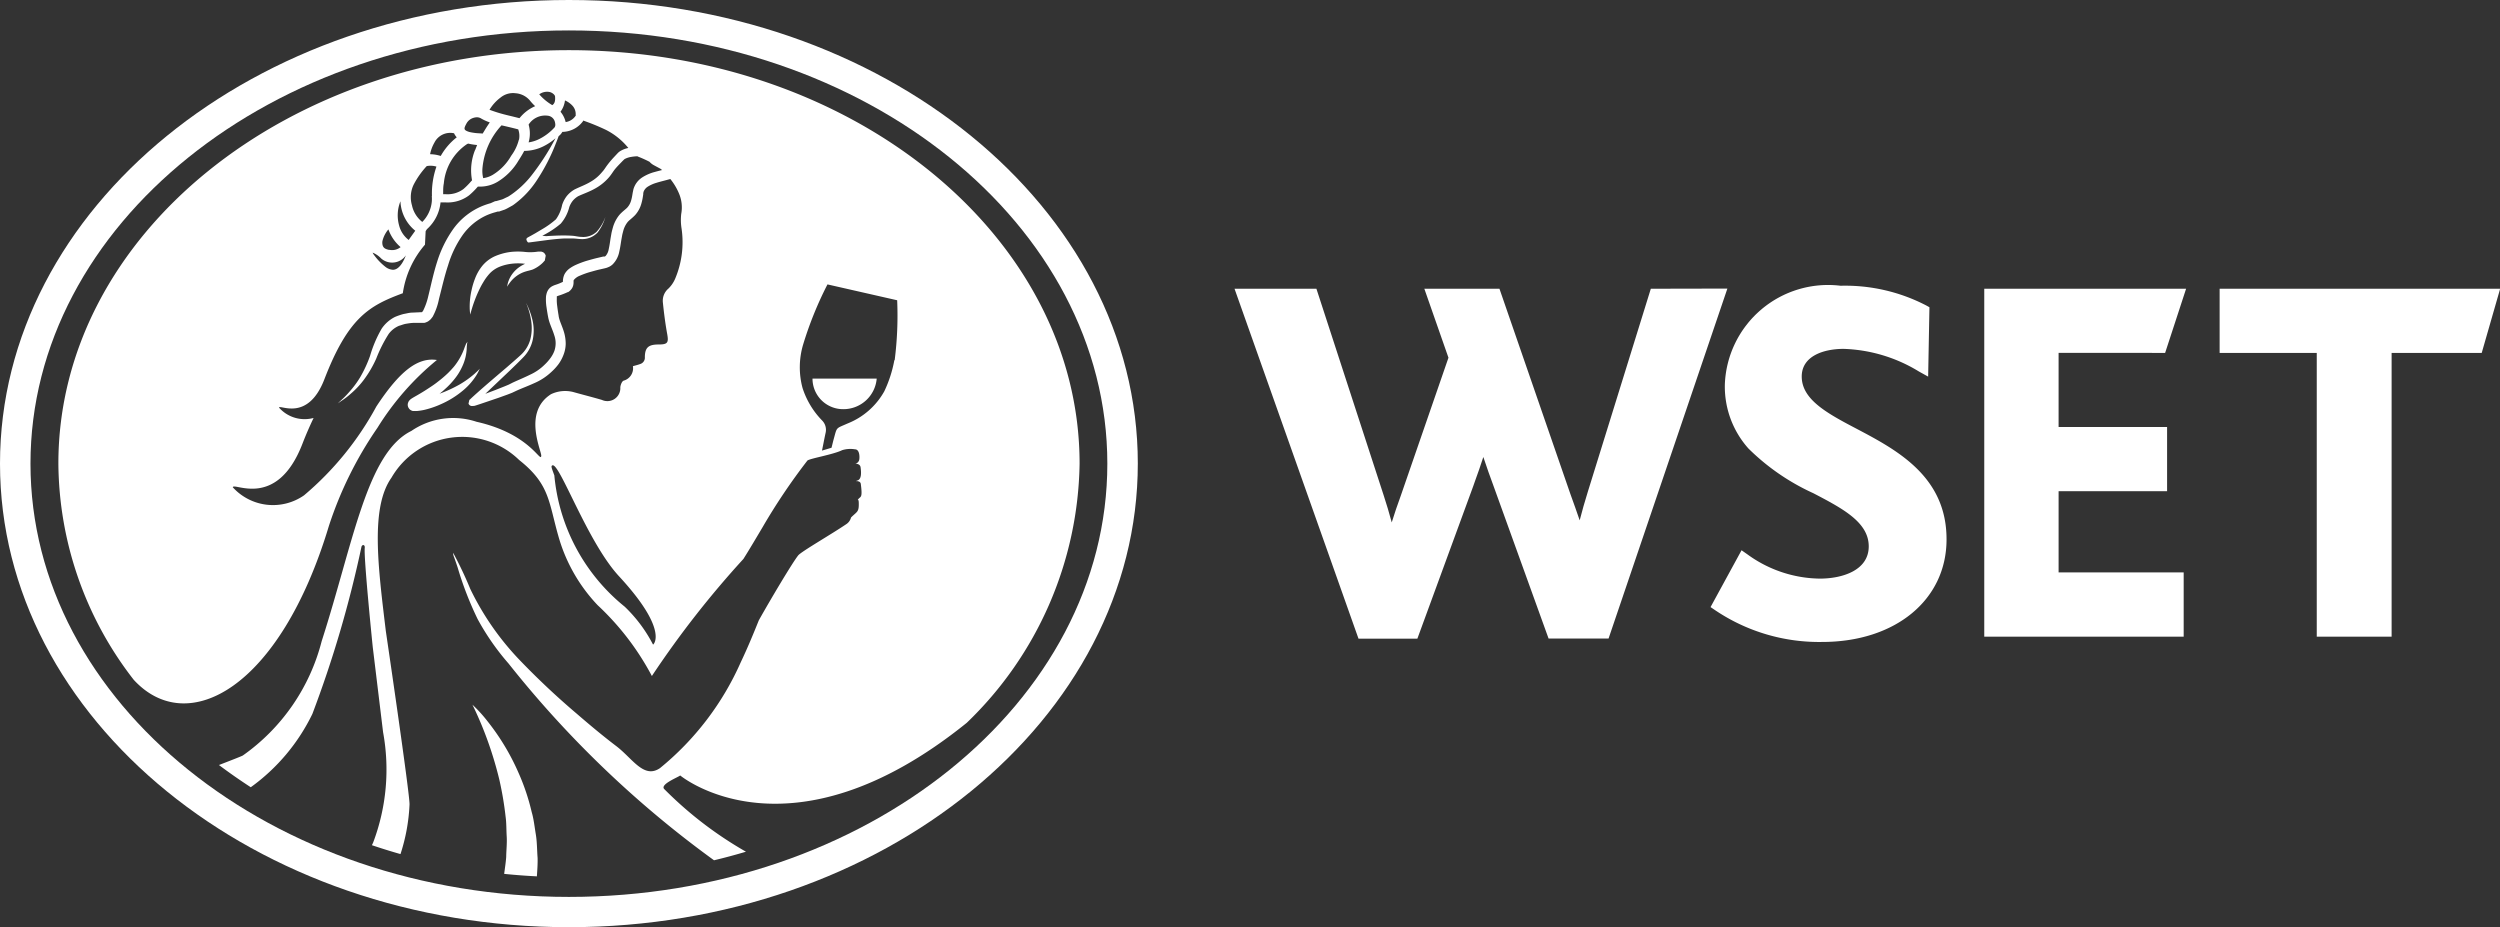
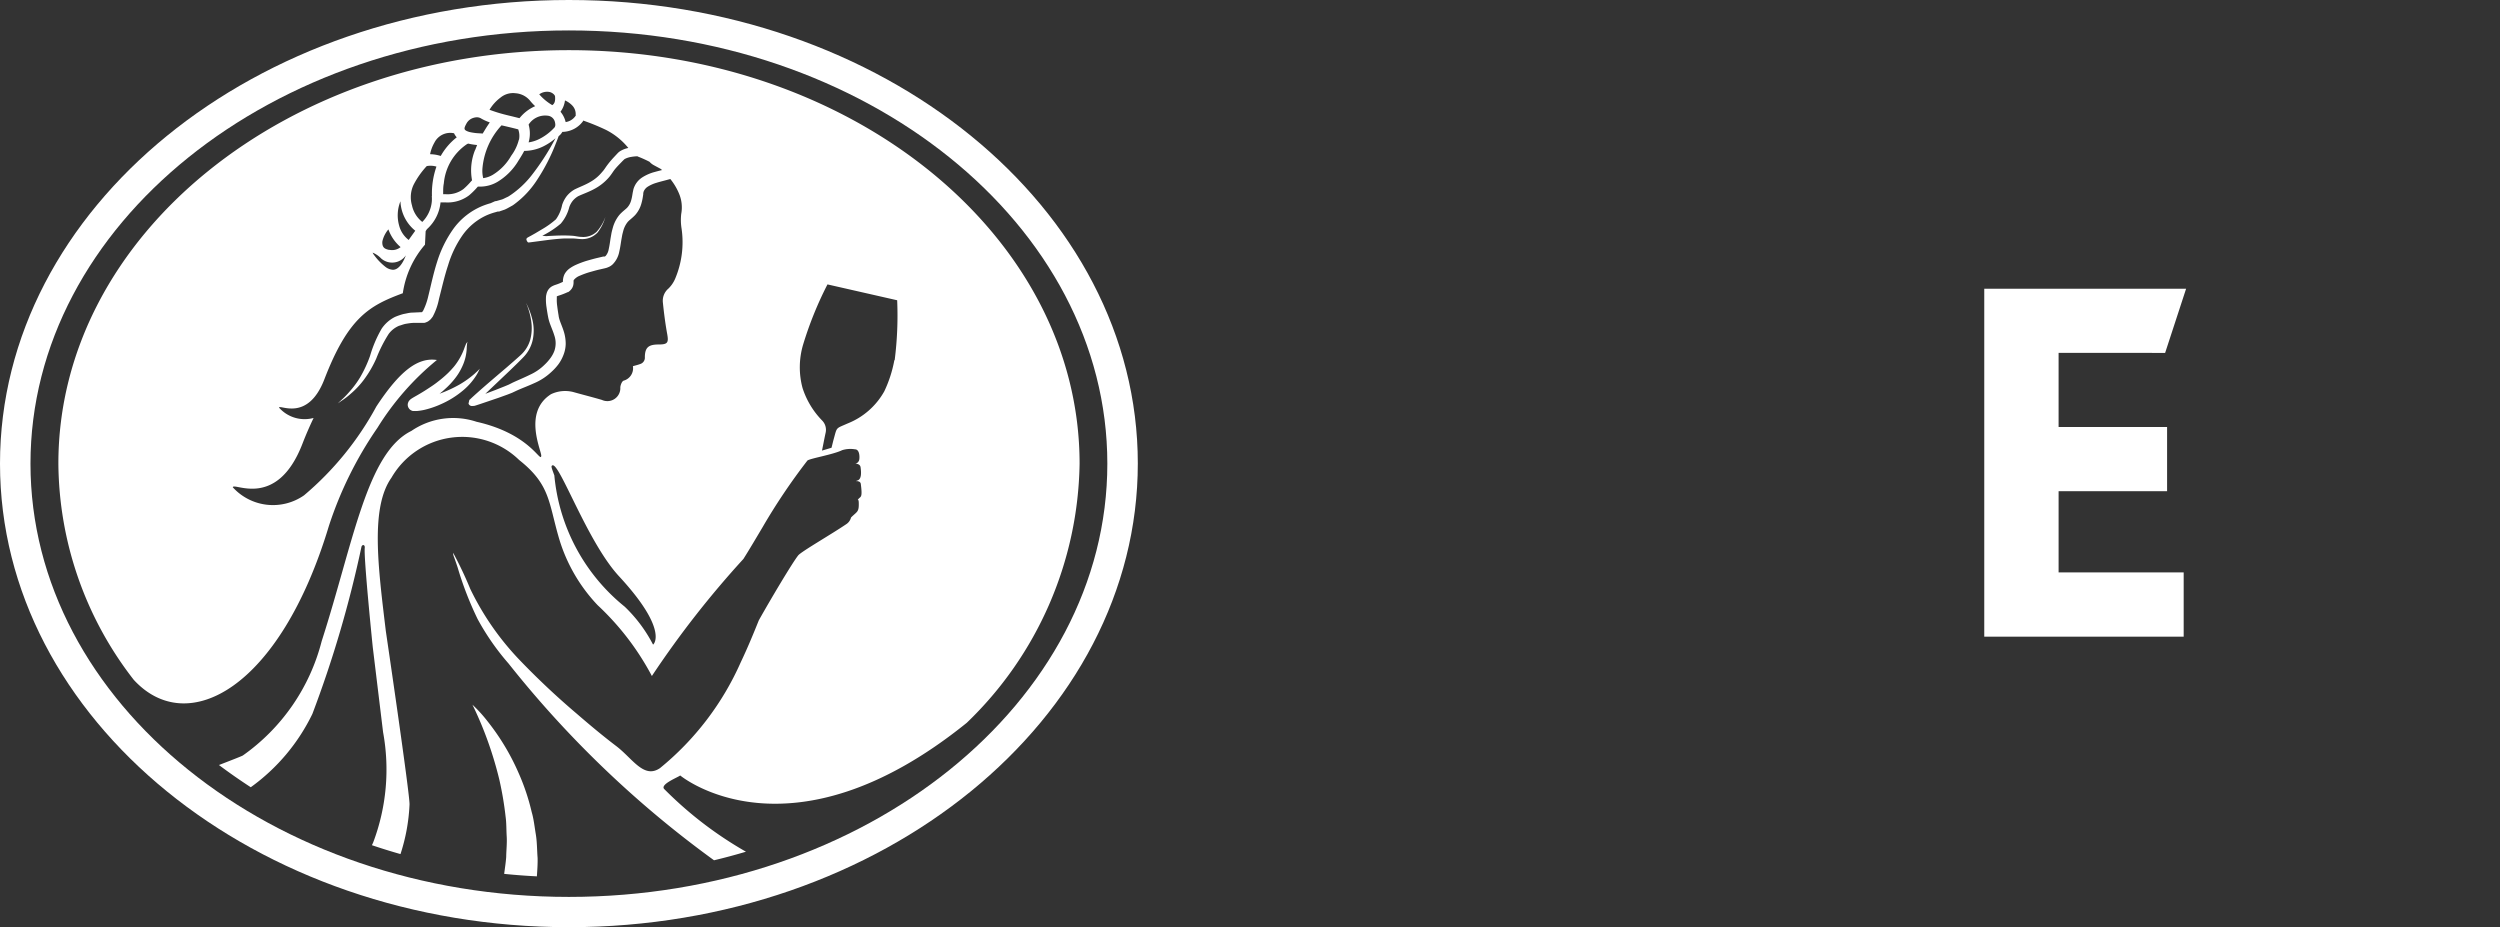
<svg xmlns="http://www.w3.org/2000/svg" width="48.391" height="17.951" viewBox="0 0 48.391 17.951">
  <rect x="0" y="0" width="48.391" height="17.951" fill="#333333" stroke="none" />
  <g transform="translate(-21.718 77.647)">
-     <path d="M112.6-58.277l-1.218,3.925c-.063.2-.113.381-.159.558-.056-.166-.117-.335-.183-.518l-1.37-3.965h-1.454l.467,1.335-.92,2.663c-.065.178-.125.353-.178.525-.051-.186-.1-.357-.158-.53l-1.3-3.993h-1.585l2.4,6.774h1.139l1.083-2.956.035-.1c.052-.144.108-.3.159-.461.063.194.133.385.2.568l1.063,2.946h1.161l2.3-6.774Z" transform="translate(-58.928 -13.781)" fill="#fff" />
-     <path d="M139.312-55.709c-.572-.3-1.067-.566-1.067-1.014,0-.394.419-.535.811-.535a2.964,2.964,0,0,1,1.456.437l.18.1.025-1.343-.065-.036a3.406,3.406,0,0,0-1.655-.38,2,2,0,0,0-2.24,1.905,1.8,1.8,0,0,0,.455,1.244,4.331,4.331,0,0,0,1.258.867c.575.3,1.072.564,1.072,1.029s-.511.624-.949.624a2.429,2.429,0,0,1-1.4-.47l-.113-.079-.6,1.1.093.063a3.6,3.6,0,0,0,2.068.612c1.417,0,2.407-.816,2.407-1.984C141.051-54.788,140.087-55.3,139.312-55.709Z" transform="translate(-81.652 -13.636)" fill="#fff" />
    <path d="M158.335-57.034l.406-1.242h-3.907v6.734h3.86v-1.243h-2.421v-1.572h2.1V-55.6h-2.1v-1.435Z" transform="translate(-94.708 -13.782)" fill="#fff" />
-     <path d="M170.627-58.277v1.242h1.88v5.492h1.449v-5.492H175.7l.357-1.242Z" transform="translate(-105.945 -13.781)" fill="#fff" />
    <path d="M32.73-77.647c-6.072,0-11.012,4.026-11.012,8.975S26.658-59.7,32.73-59.7s11.012-4.026,11.012-8.976S38.8-77.647,32.73-77.647Zm0,17.361c-5.747,0-10.422-3.762-10.422-8.386s4.676-8.386,10.422-8.386S43.152-73.3,43.152-68.672,38.476-60.286,32.73-60.286Z" transform="translate(0 0)" fill="#fff" />
-     <path d="M76.818-51.656a.646.646,0,0,0,.651-.592H76.226A.592.592,0,0,0,76.818-51.656Z" transform="translate(-38.781 -18.071)" fill="#fff" />
    <path d="M35.515-74.281c-5.458,0-9.882,3.584-9.882,8a6.887,6.887,0,0,0,1.459,4.188c1.042,1.132,2.832.164,3.777-2.978a7.345,7.345,0,0,1,.94-1.9,5.29,5.29,0,0,1,1.151-1.313c-.372-.055-.72.214-1.172.9a5.958,5.958,0,0,1-1.4,1.72,1.051,1.051,0,0,1-1.379-.156c.013-.106.853.439,1.348-.842.067-.174.14-.34.216-.5a.66.66,0,0,1-.669-.2c.008-.07.556.286.878-.549.463-1.2.873-1.426,1.518-1.665a1.835,1.835,0,0,1,.429-.94l.013-.262.025-.038a.8.8,0,0,0,.263-.518l.1,0a.689.689,0,0,0,.453-.137,1.4,1.4,0,0,0,.156-.154l.014-.015H33.8a.659.659,0,0,0,.331-.091,1.185,1.185,0,0,0,.414-.422l.01-.015c.033-.053.066-.106.095-.163a.844.844,0,0,0,.364-.085,1.115,1.115,0,0,0,.242-.16l-.027.049a4.714,4.714,0,0,1-.448.684,1.822,1.822,0,0,1-.385.36c-.019.012-.038.026-.057.037l-.058.027a.488.488,0,0,1-.059.027l-.074.021-.037.011-.01,0-.021.005L34-71.319a1.56,1.56,0,0,0-.162.055,1.311,1.311,0,0,0-.556.437,2.25,2.25,0,0,0-.317.64c-.072.224-.119.453-.172.667a1.257,1.257,0,0,1-.1.283l-.014.019a.039.039,0,0,0-.009.009.008.008,0,0,1,.007,0s.007,0,0,0l-.02,0h0l-.172.008c-.057,0-.115.018-.171.027a1.285,1.285,0,0,0-.166.057.676.676,0,0,0-.258.228,2.37,2.37,0,0,0-.224.526,2.435,2.435,0,0,1-.192.414,1.838,1.838,0,0,1-.21.283,1.719,1.719,0,0,1-.162.165l-.06.057.068-.047a1.448,1.448,0,0,0,.185-.142,1.659,1.659,0,0,0,.251-.268,2.144,2.144,0,0,0,.241-.413,2.7,2.7,0,0,1,.24-.475.489.489,0,0,1,.2-.157c.044-.011.084-.03.131-.038s.094-.016.144-.018h.188l.02,0a.115.115,0,0,0,.035-.009.322.322,0,0,0,.044-.02.4.4,0,0,0,.053-.044l.036-.046A1.21,1.21,0,0,0,33-69.465c.058-.222.106-.441.176-.651a2.036,2.036,0,0,1,.278-.58,1.157,1.157,0,0,1,.458-.384,1.315,1.315,0,0,1,.137-.052l.07-.02.017-.005.011,0,.007,0,.009,0,.037-.013.073-.025a.835.835,0,0,0,.077-.039l.076-.042c.023-.015.043-.031.064-.047a1.78,1.78,0,0,0,.392-.421,3.731,3.731,0,0,0,.385-.744c.019-.046.035-.089.048-.126l.034-.032a.274.274,0,0,0,.039-.053.506.506,0,0,0,.4-.207s0-.008.005-.012a4.348,4.348,0,0,1,.435.178,1.329,1.329,0,0,1,.437.352.521.521,0,0,0-.154.059.265.265,0,0,0-.051.041l-.029.031-.059.063c-.039.043-.077.088-.113.136s-.066.1-.1.134a.8.8,0,0,1-.232.195c-.092.055-.189.089-.3.143a.529.529,0,0,0-.154.13.571.571,0,0,0-.089.17.71.71,0,0,1-.12.279,1.651,1.651,0,0,1-.261.188l-.143.085-.073.041-.037.02-.018.01-.011.006a.05.05,0,0,0-.018.015c-.034.021.024.1.031.082h.02l.333-.044c.111-.014.222-.026.333-.032.055,0,.111,0,.166,0s.108.01.168.012a.407.407,0,0,0,.317-.128.9.9,0,0,0,.15-.3.886.886,0,0,1-.168.285.378.378,0,0,1-.3.1c-.052,0-.11-.017-.167-.021s-.114-.006-.171-.006c-.114,0-.226.006-.339.013L35-70.688l.065-.035a1.739,1.739,0,0,0,.292-.2.784.784,0,0,0,.166-.323.431.431,0,0,1,.071-.125.4.4,0,0,1,.1-.083c.093-.044.209-.083.312-.14a.967.967,0,0,0,.287-.229c.043-.05.072-.1.1-.137s.068-.08.106-.119l.057-.059.03-.029a.062.062,0,0,1,.015-.01.415.415,0,0,1,.126-.039.828.828,0,0,1,.113-.011l.014.007a2.241,2.241,0,0,1,.222.1.274.274,0,0,0,.05.045l.01.007.015.009.018.01L37.26-72l.025.013.034.026c-.052.013-.1.026-.159.042a.858.858,0,0,0-.224.1.408.408,0,0,0-.173.234l-.013.063-.008.048a.816.816,0,0,1-.02.093.341.341,0,0,1-.074.143c-.031.036-.1.08-.161.152a.682.682,0,0,0-.118.228c-.011.039-.022.08-.03.118l-.019.109c-.01.07-.02.14-.034.2a.267.267,0,0,1-.059.132.079.079,0,0,1-.017.012s0,0-.008,0l-.013,0-.006,0-.106.025c-.071.016-.143.037-.214.057a1.817,1.817,0,0,0-.216.081.732.732,0,0,0-.111.063.338.338,0,0,0-.106.117.326.326,0,0,0-.031.147.959.959,0,0,1-.149.06.424.424,0,0,0-.058.025.217.217,0,0,0-.07.06.246.246,0,0,0-.037.075.292.292,0,0,0-.007.029.235.235,0,0,0-.006.034.943.943,0,0,0,.01.211c.009.064.019.126.031.189a.852.852,0,0,0,.026.1c.011.033.023.063.034.092.023.058.044.111.06.164a.458.458,0,0,1,0,.3.57.57,0,0,1-.076.138.913.913,0,0,1-.111.126.963.963,0,0,1-.279.193c-.106.053-.22.1-.336.153l-.081.041-.082.034-.171.068-.2.076.467-.443c.089-.086.178-.171.265-.261a.691.691,0,0,0,.184-.333.873.873,0,0,0,0-.375,1.386,1.386,0,0,0-.128-.348,1.364,1.364,0,0,1,.1.352.884.884,0,0,1-.018.358.631.631,0,0,1-.186.3c-.089.082-.184.163-.276.243-.187.16-.376.319-.561.484-.046.041-.092.082-.138.126l-.017.016,0,0c.012-.06-.021.085-.017.071a.074.074,0,0,0,.035.039.081.081,0,0,0,.047.006h0l.008,0,.015,0,.033-.009.089-.029.351-.119.175-.063.09-.035.085-.04c.108-.049.224-.091.341-.145a1.132,1.132,0,0,0,.332-.216,1.049,1.049,0,0,0,.136-.147.758.758,0,0,0,.1-.183.615.615,0,0,0,.044-.214.8.8,0,0,0-.028-.211c-.036-.133-.1-.243-.11-.343-.01-.059-.019-.118-.026-.177a.82.82,0,0,1-.008-.157.06.06,0,0,1,0-.012.076.076,0,0,1,0-.016.027.027,0,0,1,0-.006l.028-.011a1.4,1.4,0,0,0,.184-.071l.008,0a.244.244,0,0,0,.077-.079.221.221,0,0,0,.021-.053.331.331,0,0,0,.006-.044c0-.049,0-.054.008-.062a.278.278,0,0,1,.115-.08,1.611,1.611,0,0,1,.187-.068c.066-.018.132-.038.2-.053l.1-.023.033-.009.042-.017a.294.294,0,0,0,.071-.048.471.471,0,0,0,.129-.247c.018-.078.028-.15.039-.222l.018-.1c.007-.032.015-.06.023-.091a.457.457,0,0,1,.076-.152c.031-.042.085-.074.151-.143a.56.56,0,0,0,.124-.234,1.011,1.011,0,0,0,.025-.117l.008-.053,0-.007,0-.013.006-.026a.2.2,0,0,1,.082-.1.668.668,0,0,1,.166-.074c.063-.02.131-.036.2-.055l.07-.019a1.136,1.136,0,0,1,.163.269.687.687,0,0,1,.048.407,1.042,1.042,0,0,0,.006.279,1.816,1.816,0,0,1-.126.981.594.594,0,0,1-.127.184.31.31,0,0,0-.108.271c.021.205.047.409.084.612.03.166.007.2-.166.2-.195,0-.265.056-.267.244a.128.128,0,0,1-.093.135c-.042.016-.086.026-.138.041a.249.249,0,0,1-.179.28c-.033.011-.061.083-.065.129a.251.251,0,0,1-.356.244c-.183-.054-.368-.1-.552-.152a.637.637,0,0,0-.433.041c-.562.358-.166,1.127-.19,1.2-.017.123-.227-.435-1.252-.666a1.436,1.436,0,0,0-1.261.177c-.864.426-1.12,2.153-1.737,4.072a3.886,3.886,0,0,1-1.526,2.211c-.02.012-.192.08-.462.184q.3.225.616.43a3.774,3.774,0,0,0,1.193-1.42A22.017,22.017,0,0,0,31.5-64.67c.015-.046.07-.044.063.023-.02.207.155,1.919.155,1.919l.2,1.648a4,4,0,0,1-.192,2.136l-.024.052q.272.092.553.172a3.58,3.58,0,0,0,.175-.96c.008-.192-.459-3.359-.459-3.359-.15-1.247-.3-2.387.109-2.966a1.582,1.582,0,0,1,2.472-.343c.608.481.566.821.776,1.531a3.194,3.194,0,0,0,.744,1.28,5.187,5.187,0,0,1,1.049,1.37,18.64,18.64,0,0,1,1.772-2.266c.113-.178.273-.45.366-.606a11.8,11.8,0,0,1,.874-1.3c.069-.044.493-.113.673-.2a.54.54,0,0,1,.245-.016c.1,0,.091.171.084.2a.1.1,0,0,1-.075.079c.042,0,.089.014.1.063.041.281-.066.252-.087.274,0,0,.084-.008.092.054.035.265,0,.241-.04.285s-.006-.014,0,.065c.008.2-.028.178-.149.3a.219.219,0,0,1-.1.134c-.273.186-.871.53-.923.6-.115.145-.523.831-.762,1.256-.11.275-.224.548-.351.815a5.524,5.524,0,0,1-1.562,2.046c-.314.215-.533-.19-.85-.429-.263-.2-.517-.413-.767-.629a14.75,14.75,0,0,1-1.131-1.067,5.333,5.333,0,0,1-.924-1.343,7.483,7.483,0,0,0-.332-.7.2.2,0,0,0,.018.083q.036.1.069.2a6.462,6.462,0,0,0,.387,1,4.767,4.767,0,0,0,.6.862A20.188,20.188,0,0,0,38.324-58.6q.313-.075.618-.166a7.372,7.372,0,0,1-1.584-1.215c-.08-.092.279-.229.311-.261,0,0,2.109,1.755,5.547-1.019A7.1,7.1,0,0,0,45.4-66.277C45.4-70.7,40.973-74.281,35.515-74.281Zm-.368.811c.056.016.1.059.1.088.008.1-.016.14-.054.165a1,1,0,0,1-.252-.209A.256.256,0,0,1,35.147-73.47Zm-3.24,2.878a.547.547,0,0,1,.114-.22.81.81,0,0,0,.236.343.259.259,0,0,1-.21.054l-.014,0c-.074-.017-.131-.038-.13-.145A.159.159,0,0,1,31.907-70.592Zm.2.562a.262.262,0,0,1-.149-.061,1.135,1.135,0,0,1-.217-.228.158.158,0,0,1-.025-.043.479.479,0,0,1,.165.113.322.322,0,0,0,.478-.06C32.306-70.166,32.219-70.03,32.11-70.03Zm.394-.7c-.028.04-.057.078-.087.123a.512.512,0,0,1-.186-.282.731.731,0,0,1,.026-.467.774.774,0,0,0,.287.57Zm.36-.728a.672.672,0,0,1,0,.11.645.645,0,0,1-.184.392.554.554,0,0,1-.2-.322.559.559,0,0,1,.033-.4,1.627,1.627,0,0,1,.253-.359.394.394,0,0,1,.188.01A1.583,1.583,0,0,0,32.864-71.458Zm-.033-.809a.727.727,0,0,1,.083-.223.342.342,0,0,1,.381-.182.287.287,0,0,0,.052.078,1.211,1.211,0,0,0-.31.361A.7.7,0,0,0,32.831-72.267Zm.87-.08a1.049,1.049,0,0,0-.058.585l-.03.033a1.322,1.322,0,0,1-.136.136.514.514,0,0,1-.346.1h-.047v-.016c0-.068,0-.132.013-.194a1.024,1.024,0,0,1,.433-.749c.038-.027.045-.02.064-.015a1.258,1.258,0,0,0,.147.022C33.726-72.414,33.713-72.381,33.7-72.347Zm.094-.324a1.02,1.02,0,0,1-.206-.027c-.047-.014-.08-.032-.087-.049s-.01-.035.03-.108a.228.228,0,0,1,.136-.115.251.251,0,0,1,.069-.012.163.163,0,0,1,.088.027.915.915,0,0,0,.161.072l-.046.069c-.02.03-.039.062-.058.093l-.033.054Zm.754.124a.872.872,0,0,1-.141.3l-.01.015a1.021,1.021,0,0,1-.354.364.491.491,0,0,1-.185.064A.59.59,0,0,1,33.842-72a1.4,1.4,0,0,1,.369-.826c.108.025.216.05.323.078A.372.372,0,0,1,34.549-72.547Zm.01-.418L34.415-73c-.077-.018-.155-.037-.231-.059s-.136-.043-.206-.068h0a.82.82,0,0,1,.213-.236.381.381,0,0,1,.292-.084.4.4,0,0,1,.279.143.937.937,0,0,0,.1.107A.788.788,0,0,0,34.559-72.965Zm.668.193a1.008,1.008,0,0,1-.289.214.679.679,0,0,1-.2.062.623.623,0,0,0,0-.344.381.381,0,0,1,.366-.173.16.16,0,0,1,.144.126C35.26-72.823,35.249-72.8,35.227-72.773Zm.418-.235a.281.281,0,0,1-.19.118.479.479,0,0,0-.1-.2.462.462,0,0,0,.087-.219.432.432,0,0,1,.132.089.24.24,0,0,1,.075.19A.049.049,0,0,1,35.645-73.007Zm1.5,10.229a2.774,2.774,0,0,0-.547-.731,3.7,3.7,0,0,1-1.362-2.541c-.059-.161-.067-.179-.038-.194.137-.061.674,1.476,1.285,2.141C37.455-63.051,37.149-62.778,37.149-62.778Zm4.672-5.5a2.412,2.412,0,0,1-.194.6,1.406,1.406,0,0,1-.711.623c-.236.106-.2.059-.271.312-.014.052-.026.106-.04.158l-.184.055c.023-.112.044-.224.068-.336a.257.257,0,0,0-.066-.247,1.6,1.6,0,0,1-.379-.63,1.542,1.542,0,0,1,.013-.844,7,7,0,0,1,.47-1.16l1.349.307A6.871,6.871,0,0,1,41.821-68.283Z" transform="translate(-2.785 -2.395)" fill="#fff" />
    <path d="M49.978-54.017a1.082,1.082,0,0,0,.135-.217.935.935,0,0,0,.072-.2,1.02,1.02,0,0,0,.023-.161c0-.044.006-.078.007-.1l.008-.036L50.2-54.7c-.01.022-.025.055-.04.1A1.216,1.216,0,0,1,50-54.3a.844.844,0,0,1-.07.086c-.025.029-.052.057-.081.086a2.206,2.206,0,0,1-.195.167c-.069.056-.147.106-.227.158s-.163.1-.248.148l-.031.019-.015.01,0,0-.007.005a.223.223,0,0,0-.022.02l-.013.015-.006.009a.154.154,0,0,0-.01.022.116.116,0,0,0,.009.106.123.123,0,0,0,.036.039l.02.011.022.008.011,0,.021,0a.32.32,0,0,0,.055,0,1,1,0,0,0,.165-.028,1.717,1.717,0,0,0,.287-.1,1.77,1.77,0,0,0,.451-.282,1.235,1.235,0,0,0,.244-.283.854.854,0,0,0,.049-.092l.016-.033-.025.026c-.016.018-.043.04-.074.07a1.873,1.873,0,0,1-.286.206,2.562,2.562,0,0,1-.394.182,1.4,1.4,0,0,0,.108-.092A1.5,1.5,0,0,0,49.978-54.017Z" transform="translate(-19.456 -16.301)" fill="#fff" />
-     <path d="M54.712-60.691a.107.107,0,0,0-.053-.069c-.043-.016-.037-.009-.039-.011h-.011l-.044,0a.975.975,0,0,1-.241.008,1.271,1.271,0,0,0-.3,0,1.118,1.118,0,0,0-.3.084.673.673,0,0,0-.246.192.887.887,0,0,0-.134.238,1.41,1.41,0,0,0-.067.224,1.406,1.406,0,0,0-.036.343.89.89,0,0,0,.011.13s.01-.046.034-.123a2.587,2.587,0,0,1,.116-.308c.028-.061.06-.128.1-.192a.959.959,0,0,1,.134-.181.554.554,0,0,1,.182-.121.921.921,0,0,1,.235-.059,1.053,1.053,0,0,1,.249,0h.012c-.029.015-.059.03-.086.047a.586.586,0,0,0-.153.138.56.56,0,0,0-.077.134.5.5,0,0,0-.027.093l-.007.033.018-.028a.928.928,0,0,1,.055-.075.6.6,0,0,1,.251-.18.915.915,0,0,1,.1-.029l.057-.016a.245.245,0,0,0,.039-.016l.029-.015a.635.635,0,0,0,.116-.081.423.423,0,0,0,.053-.054l.012-.015.006-.008,0,0h0C54.683-60.549,54.716-60.707,54.712-60.691Z" transform="translate(-22.431 -12.006)" fill="#fff" />
    <path d="M54.559-28.294a4.21,4.21,0,0,0-.252-.752,4.475,4.475,0,0,0-.6-1,2.689,2.689,0,0,0-.295-.324s.073.142.178.394a7.211,7.211,0,0,1,.343,1.056,6.393,6.393,0,0,1,.121.713c.018.126.014.257.022.388s-.008.266-.01.4c-.008.107-.025.215-.039.324q.313.032.633.048c.008-.12.017-.239.014-.356-.012-.157-.01-.312-.035-.46S54.6-28.156,54.559-28.294Z" transform="translate(-22.55 -33.637)" fill="#fff" />
  </g>
</svg>